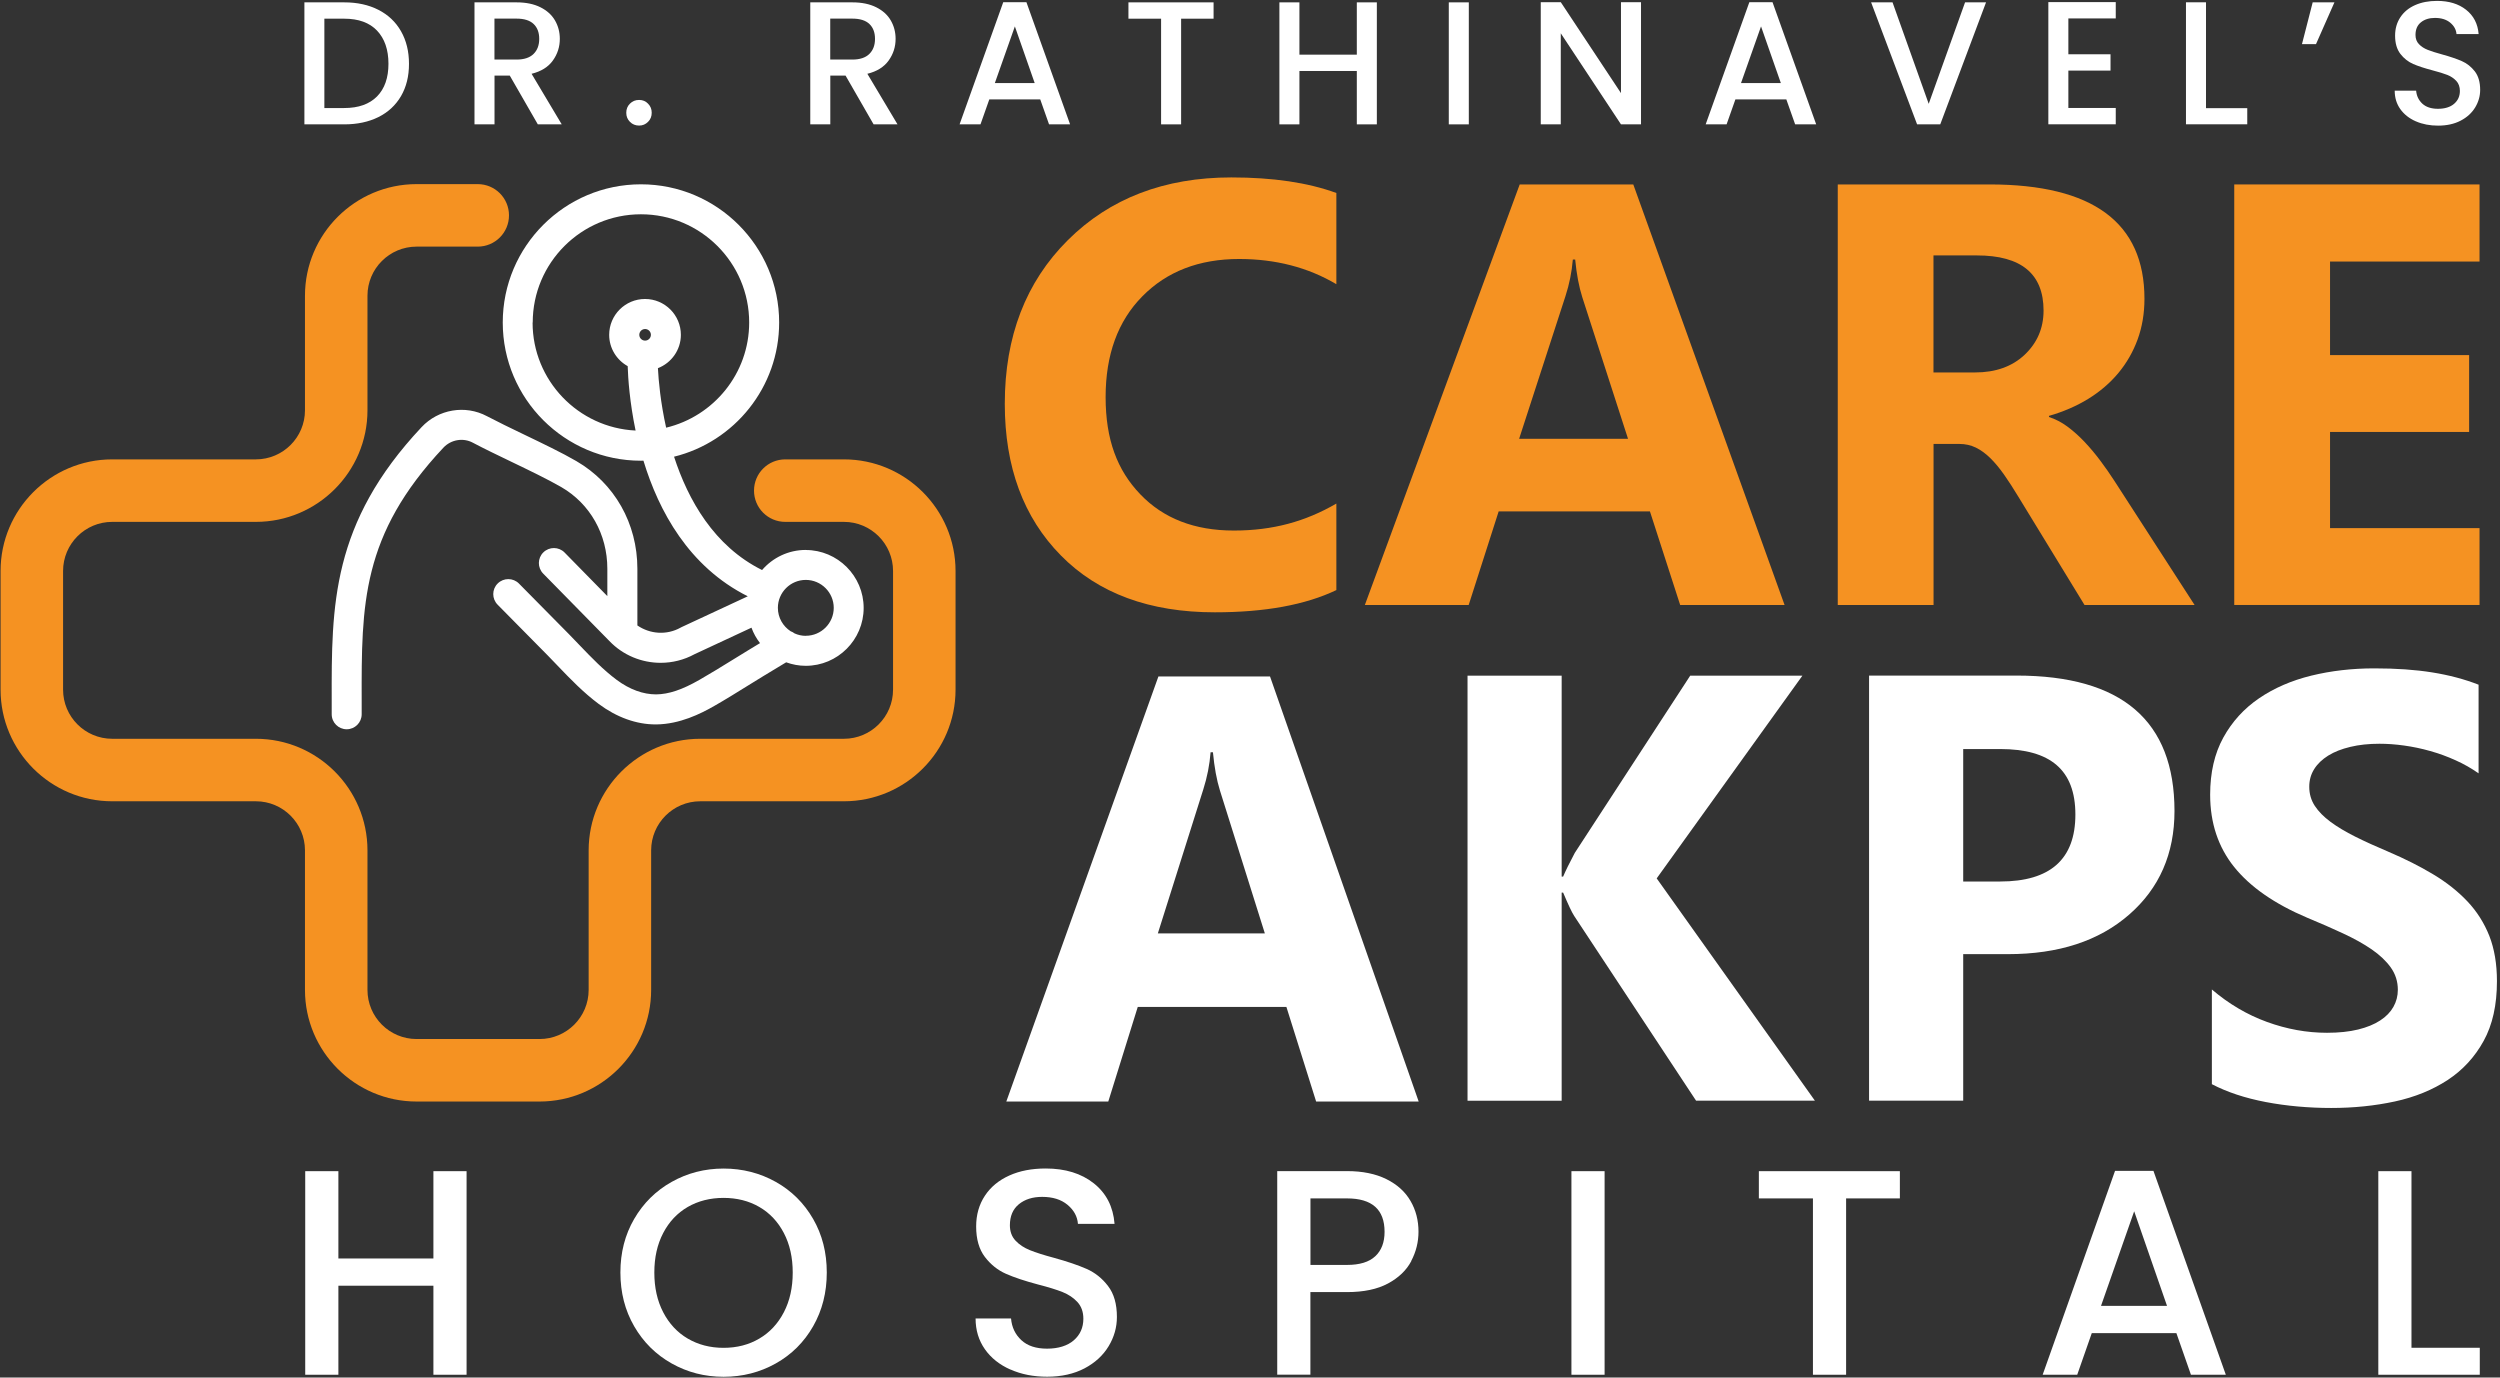
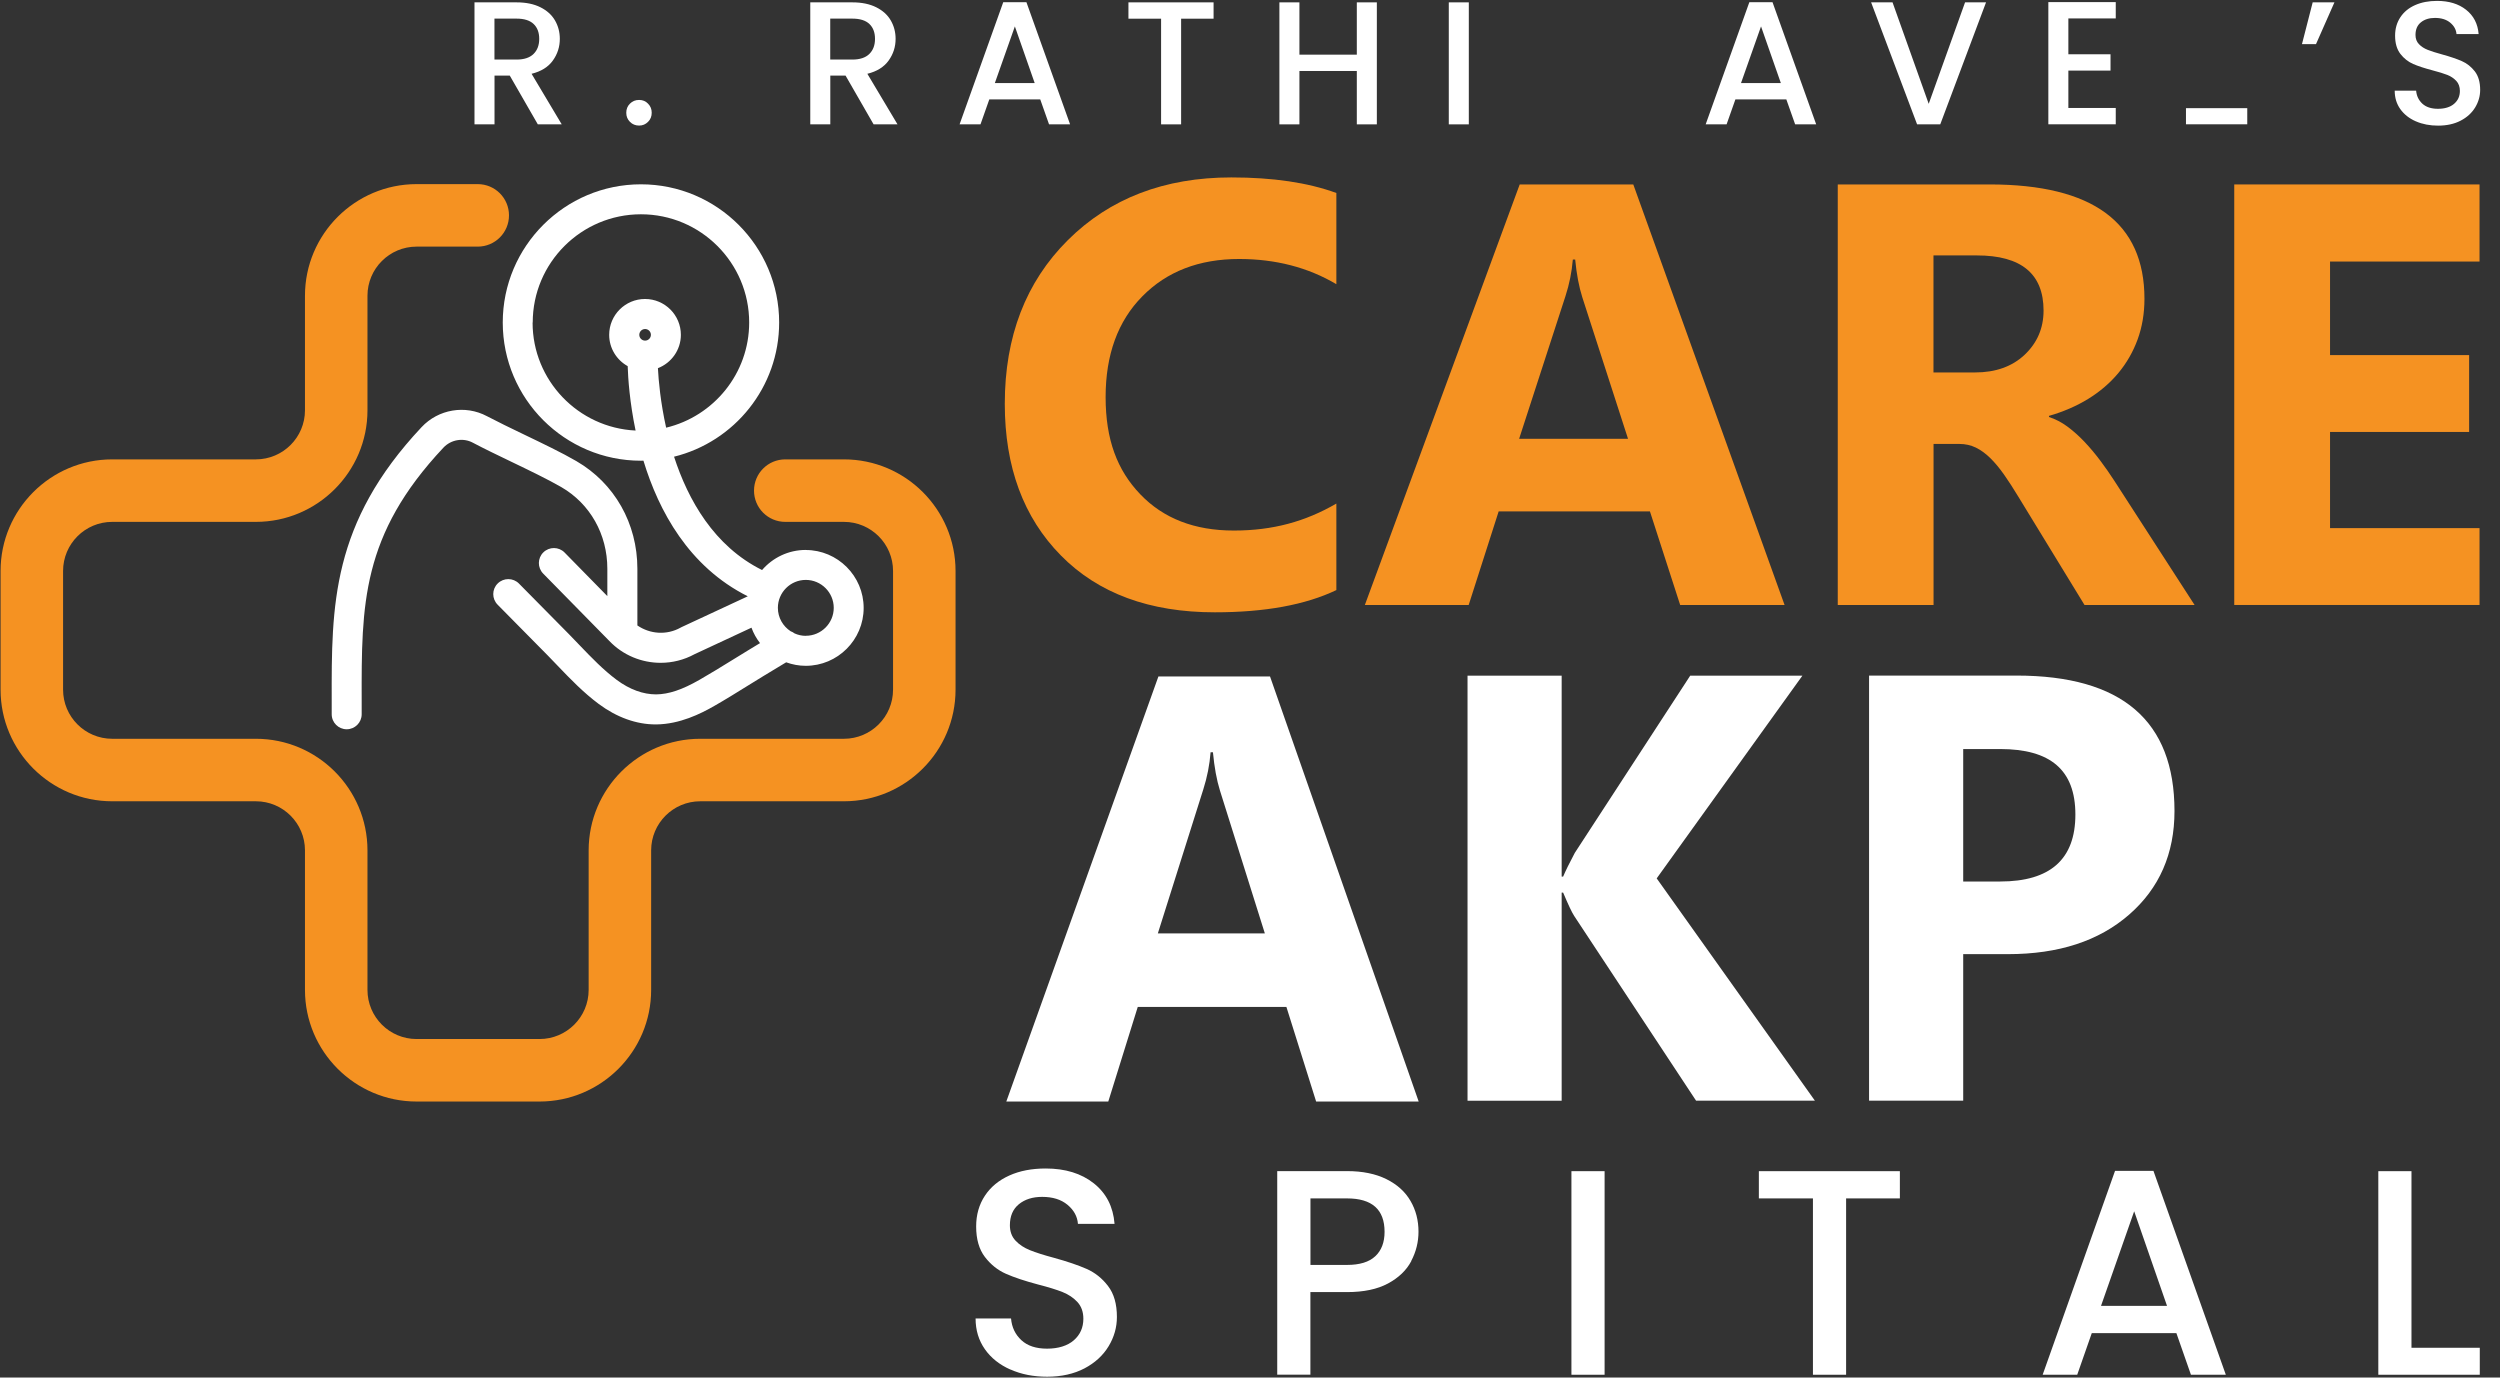
<svg xmlns="http://www.w3.org/2000/svg" width="392" height="216" viewBox="0 0 392 216" fill="none">
  <rect x="0" y="0" width="392" height="216" fill="#333333" stroke="none" />
  <path d="M209.551 92.52C204.681 94.85 198.331 96.01 190.481 96.01C180.251 96.01 172.201 93.04 166.341 87.09C160.481 81.14 157.551 73.22 157.551 63.32C157.551 52.77 160.841 44.22 167.431 37.66C174.021 31.1 182.571 27.82 193.081 27.82C199.591 27.82 205.081 28.63 209.541 30.26V44.56C205.081 41.92 199.991 40.61 194.291 40.61C188.031 40.61 182.971 42.56 179.131 46.45C175.281 50.34 173.361 55.62 173.361 62.27C173.361 68.92 175.171 73.73 178.801 77.51C182.431 81.3 187.311 83.19 193.451 83.19C199.591 83.19 204.671 81.78 209.541 78.96V92.53L209.551 92.52Z" fill="#F59222" />
  <path d="M279.82 94.86H263.45L258.71 80.19H234.99L230.29 94.86H214.01L238.29 28.92H256.1L279.82 94.86ZM255.27 68.79L248.11 46.63C247.58 44.97 247.21 43 246.99 40.7H246.62C246.46 42.63 246.08 44.55 245.46 46.45L238.2 68.8H255.27V68.79Z" fill="#F59222" />
  <path d="M344.1 94.86H326.85L316.48 77.89C315.7 76.6 314.96 75.45 314.25 74.44C313.54 73.43 312.82 72.56 312.09 71.84C311.36 71.12 310.6 70.57 309.81 70.18C309.02 69.8 308.16 69.61 307.23 69.61H303.18V94.86H288.16V28.92H311.97C328.16 28.92 336.25 34.9 336.25 46.85C336.25 49.15 335.89 51.27 335.18 53.22C334.47 55.17 333.46 56.92 332.16 58.49C330.86 60.05 329.28 61.4 327.44 62.54C325.6 63.67 323.54 64.56 321.28 65.21V65.39C322.27 65.7 323.23 66.2 324.16 66.88C325.09 67.57 325.99 68.37 326.86 69.29C327.73 70.21 328.56 71.2 329.35 72.26C330.14 73.32 330.86 74.35 331.51 75.36L344.11 94.86H344.1ZM303.17 40.05V58.4H309.68C312.9 58.4 315.49 57.48 317.45 55.64C319.43 53.77 320.43 51.46 320.43 48.7C320.43 42.94 316.94 40.05 309.97 40.05H303.18H303.17Z" fill="#F59222" />
  <path d="M388.79 94.86H350.33V28.92H388.79V41.01H365.35V55.68H387.16V67.73H365.35V82.81H388.79V94.86Z" fill="#F59222" />
  <path d="M222.459 172.72H206.369L201.709 157.89H178.399L173.779 172.72H157.789L181.639 106.07H199.139L222.449 172.72H222.459ZM198.329 146.36L191.289 123.96C190.769 122.29 190.409 120.29 190.189 117.96H189.819C189.669 119.91 189.289 121.85 188.679 123.77L181.549 146.36H198.319H198.329Z" fill="white" />
  <path d="M284.579 172.58H265.939L246.839 143.63C246.469 143.07 245.899 141.85 245.099 139.96H244.869V172.59H230.109V105.94H244.869V137.45H245.099C245.469 136.58 246.069 135.34 246.929 133.73L265.029 105.94H282.619L259.769 137.73L284.579 172.59V172.58Z" fill="white" />
  <path d="M307.83 149.62V172.58H293.07V105.93H316.19C332.7 105.93 340.96 113.01 340.96 127.17C340.96 133.86 338.59 139.28 333.85 143.41C329.11 147.55 322.78 149.61 314.86 149.61H307.82L307.83 149.62ZM307.83 117.45V138.22H313.63C321.49 138.22 325.42 134.72 325.42 127.72C325.42 120.72 321.49 117.45 313.63 117.45H307.83Z" fill="white" />
-   <path d="M346.821 170.02V155.15C349.471 157.41 352.351 159.11 355.461 160.24C358.571 161.37 361.701 161.94 364.871 161.94C366.731 161.94 368.351 161.77 369.741 161.43C371.131 161.09 372.281 160.62 373.211 160.01C374.141 159.41 374.831 158.69 375.291 157.87C375.751 157.05 375.981 156.16 375.981 155.2C375.981 153.9 375.611 152.74 374.881 151.71C374.151 150.69 373.151 149.74 371.891 148.87C370.631 148 369.131 147.17 367.391 146.36C365.651 145.55 363.781 144.73 361.771 143.9C356.651 141.73 352.841 139.08 350.321 135.95C347.811 132.82 346.551 129.04 346.551 124.61C346.551 121.14 347.241 118.16 348.611 115.66C349.981 113.17 351.851 111.11 354.211 109.5C356.571 107.89 359.311 106.7 362.411 105.94C365.521 105.18 368.811 104.8 372.281 104.8C375.751 104.8 378.721 105.01 381.351 105.43C383.981 105.85 386.411 106.49 388.641 107.36V121.26C387.541 120.49 386.351 119.8 385.051 119.22C383.751 118.63 382.421 118.14 381.051 117.76C379.681 117.37 378.321 117.09 376.961 116.9C375.601 116.71 374.321 116.62 373.101 116.62C371.421 116.62 369.901 116.78 368.531 117.11C367.161 117.44 366.001 117.89 365.061 118.48C364.121 119.07 363.381 119.77 362.871 120.59C362.351 121.41 362.091 122.33 362.091 123.36C362.091 124.48 362.381 125.47 362.961 126.36C363.541 127.24 364.361 128.08 365.431 128.87C366.501 129.66 367.791 130.43 369.311 131.19C370.831 131.95 372.551 132.73 374.471 133.54C377.091 134.66 379.441 135.84 381.531 137.1C383.621 138.35 385.411 139.77 386.901 141.35C388.391 142.93 389.531 144.74 390.331 146.76C391.121 148.79 391.521 151.15 391.521 153.85C391.521 157.57 390.831 160.69 389.441 163.21C388.051 165.74 386.171 167.78 383.801 169.34C381.421 170.9 378.661 172.03 375.511 172.71C372.361 173.39 369.031 173.73 365.531 173.73C362.031 173.73 358.521 173.42 355.271 172.8C352.031 172.18 349.221 171.25 346.841 170.01L346.821 170.02Z" fill="white" />
-   <path d="M73.159 183.64V215.56H67.959V201.6H53.059V215.56H47.859V183.64H53.059V197.33H67.959V183.64H73.159Z" fill="white" />
-   <path d="M105.319 213.79C102.839 212.4 100.879 210.45 99.439 207.96C97.999 205.47 97.279 202.66 97.279 199.53C97.279 196.4 97.999 193.61 99.439 191.13C100.879 188.65 102.839 186.71 105.319 185.32C107.799 183.93 110.509 183.23 113.459 183.23C116.409 183.23 119.159 183.93 121.639 185.32C124.119 186.71 126.069 188.65 127.499 191.13C128.929 193.61 129.639 196.41 129.639 199.53C129.639 202.65 128.929 205.46 127.499 207.96C126.069 210.46 124.119 212.4 121.639 213.79C119.159 215.18 116.439 215.88 113.459 215.88C110.479 215.88 107.799 215.18 105.319 213.79ZM119.059 209.89C120.699 208.93 121.979 207.55 122.909 205.76C123.839 203.97 124.299 201.9 124.299 199.54C124.299 197.18 123.839 195.12 122.909 193.34C121.979 191.56 120.699 190.2 119.059 189.25C117.419 188.3 115.549 187.83 113.449 187.83C111.349 187.83 109.479 188.31 107.839 189.25C106.199 190.2 104.919 191.56 103.989 193.34C103.059 195.12 102.599 197.18 102.599 199.54C102.599 201.9 103.059 203.97 103.989 205.76C104.919 207.55 106.199 208.93 107.839 209.89C109.479 210.85 111.349 211.34 113.449 211.34C115.549 211.34 117.419 210.86 119.059 209.89Z" fill="white" />
  <path d="M158.441 214.75C156.741 214 155.401 212.94 154.431 211.56C153.461 210.18 152.971 208.57 152.971 206.74H158.531C158.651 208.12 159.191 209.25 160.151 210.14C161.111 211.03 162.451 211.47 164.181 211.47C165.911 211.47 167.371 211.03 168.371 210.16C169.371 209.29 169.871 208.16 169.871 206.78C169.871 205.71 169.561 204.84 168.941 204.16C168.321 203.49 167.541 202.97 166.621 202.6C165.691 202.23 164.411 201.83 162.771 201.41C160.701 200.86 159.021 200.3 157.731 199.73C156.441 199.16 155.341 198.28 154.431 197.09C153.521 195.9 153.061 194.3 153.061 192.31C153.061 190.47 153.521 188.87 154.431 187.49C155.341 186.11 156.621 185.06 158.261 184.32C159.901 183.58 161.801 183.22 163.961 183.22C167.031 183.22 169.541 183.99 171.501 185.54C173.461 187.09 174.551 189.21 174.761 191.9H169.021C168.931 190.74 168.381 189.74 167.381 188.91C166.381 188.08 165.061 187.67 163.411 187.67C161.921 187.67 160.711 188.05 159.761 188.82C158.821 189.59 158.351 190.69 158.351 192.13C158.351 193.11 158.651 193.91 159.241 194.54C159.831 195.17 160.581 195.66 161.501 196.03C162.421 196.4 163.661 196.8 165.241 197.22C167.341 197.8 169.051 198.38 170.371 198.96C171.691 199.54 172.821 200.44 173.741 201.65C174.671 202.86 175.131 204.47 175.131 206.5C175.131 208.12 174.701 209.65 173.831 211.09C172.961 212.53 171.701 213.69 170.051 214.56C168.391 215.43 166.441 215.87 164.191 215.87C162.061 215.87 160.151 215.5 158.451 214.74L158.441 214.75Z" fill="white" />
  <path d="M221.29 197.74C220.53 199.18 219.31 200.35 217.64 201.25C215.97 202.15 213.83 202.6 211.21 202.6H205.47V215.55H200.27V183.63H211.21C213.64 183.63 215.7 184.05 217.39 184.89C219.08 185.73 220.34 186.87 221.17 188.31C222.01 189.75 222.42 191.36 222.42 193.13C222.42 194.75 222.04 196.28 221.28 197.72L221.29 197.74ZM215.64 196.98C216.61 196.08 217.1 194.8 217.1 193.15C217.1 189.66 215.14 187.91 211.22 187.91H205.48V198.34H211.22C213.19 198.34 214.67 197.89 215.64 196.98Z" fill="white" />
  <path d="M251.6 183.64V215.56H246.4V183.64H251.6Z" fill="white" />
  <path d="M297.899 183.64V187.91H289.469V215.56H284.269V187.91H275.789V183.64H297.899Z" fill="white" />
  <path d="M341.249 209.04H327.989L325.709 215.56H320.289L331.639 183.59H337.659L349.009 215.56H343.539L341.259 209.04H341.249ZM339.789 204.76L334.639 189.93L329.439 204.76H339.789Z" fill="white" />
  <path d="M378.12 211.33H388.83V215.56H372.92V183.64H378.12V211.33Z" fill="white" />
  <path d="M126.351 86.23C123.611 86.23 121.161 87.45 119.491 89.38C111.951 85.63 107.891 78.38 105.691 71.61C115.141 69.28 122.171 60.73 122.171 50.57C122.171 38.62 112.451 28.9 100.501 28.9C88.55 28.9 78.831 38.62 78.831 50.57C78.831 62.52 88.55 72.24 100.501 72.24C100.631 72.24 100.761 72.24 100.891 72.23C103.281 80.11 107.991 88.86 117.251 93.5L106.851 98.34L106.701 98.42C104.541 99.62 101.931 99.44 99.941 98.07V89.18C99.941 82.08 96.361 75.77 90.371 72.3C88.081 70.97 85.091 69.54 82.201 68.15C80.061 67.12 78.05 66.15 76.341 65.25C72.951 63.45 68.74 64.16 66.1 66.98C51.961 82.04 51.98 94.94 52.011 109.88V112C52.011 113.3 53.071 114.35 54.361 114.35C55.651 114.35 56.711 113.3 56.711 112V109.87C56.681 94.79 56.66 83.9 69.52 70.2C70.71 68.93 72.611 68.6 74.13 69.41C75.921 70.36 78.07 71.39 80.15 72.39C82.96 73.74 85.861 75.14 88.001 76.37C92.531 78.99 95.231 83.78 95.231 89.18V93.47L88.531 86.64C87.621 85.71 86.13 85.7 85.201 86.61C84.27 87.52 84.26 89.01 85.171 89.94L95.55 100.51C97.701 102.76 100.631 103.93 103.591 103.93C105.401 103.93 107.231 103.49 108.901 102.58L117.831 98.42C118.151 99.3 118.601 100.11 119.171 100.84L117.291 101.98C116.391 102.53 115.491 103.08 114.591 103.64C112.981 104.63 111.321 105.66 109.671 106.6C106.961 108.15 104.861 108.86 102.871 108.88C100.861 108.88 98.751 108.13 96.691 106.6C94.611 105.05 92.79 103.16 90.861 101.15C90.32 100.59 89.79 100.03 89.251 99.48C86.63 96.81 84.001 94.15 81.371 91.5C80.46 90.58 78.971 90.57 78.04 91.49C77.111 92.41 77.111 93.89 78.031 94.82C80.66 97.47 83.281 100.13 85.9 102.79C86.43 103.33 86.951 103.87 87.471 104.42C89.441 106.48 91.49 108.6 93.88 110.38C96.701 112.48 99.781 113.59 102.791 113.59H102.911C106.591 113.55 109.861 111.92 112.001 110.69C113.721 109.71 115.411 108.66 117.051 107.64C117.941 107.09 118.821 106.54 119.711 106L123.271 103.85C124.231 104.2 125.261 104.4 126.341 104.4C131.351 104.4 135.421 100.32 135.421 95.32C135.421 90.32 131.341 86.24 126.341 86.24L126.351 86.23ZM83.531 50.57C83.531 41.21 91.141 33.6 100.501 33.6C109.861 33.6 117.471 41.21 117.471 50.57C117.471 58.56 111.911 65.27 104.451 67.06C103.561 63.07 103.261 59.64 103.161 57.73C105.261 56.92 106.761 54.88 106.761 52.5C106.761 49.4 104.241 46.88 101.141 46.88C98.04 46.88 95.52 49.4 95.52 52.5C95.52 54.61 96.691 56.45 98.421 57.41C98.481 59.32 98.731 63.05 99.66 67.51C90.68 67.08 83.51 59.66 83.51 50.58L83.531 50.57ZM101.151 53.41C100.651 53.41 100.241 53 100.241 52.5C100.241 52 100.651 51.59 101.151 51.59C101.651 51.59 102.061 52 102.061 52.5C102.061 53 101.651 53.41 101.151 53.41ZM126.351 99.7C125.721 99.7 125.131 99.56 124.591 99.32C124.401 99.17 124.191 99.06 123.971 98.98C122.771 98.2 121.971 96.85 121.971 95.31C121.971 92.89 123.941 90.93 126.351 90.93C128.761 90.93 130.731 92.9 130.731 95.31C130.731 97.72 128.761 99.69 126.351 99.69V99.7Z" fill="white" />
  <path d="M84.6 172.72H65.32C55.67 172.72 47.82 164.87 47.82 155.22V133.34C47.82 129.09 44.37 125.64 40.12 125.64H17.59C7.94 125.64 0.09 117.79 0.09 108.14V89.53C0.09 79.88 7.94 72.03 17.59 72.03H40.12C44.37 72.03 47.82 68.58 47.82 64.33V46.37C47.82 36.72 55.67 28.87 65.32 28.87H74.91C77.62 28.87 79.81 31.06 79.81 33.77C79.81 36.48 77.62 38.67 74.91 38.67H65.32C61.07 38.67 57.62 42.12 57.62 46.37V64.33C57.62 73.98 49.77 81.83 40.12 81.83H17.59C13.34 81.83 9.89 85.28 9.89 89.53V108.14C9.89 112.39 13.34 115.84 17.59 115.84H40.12C49.77 115.84 57.62 123.69 57.62 133.34V155.22C57.62 159.47 61.07 162.92 65.32 162.92H84.6C88.85 162.92 92.3 159.47 92.3 155.22V133.34C92.3 123.69 100.15 115.84 109.8 115.84H132.33C136.58 115.84 140.03 112.39 140.03 108.14V89.53C140.03 85.28 136.58 81.83 132.33 81.83H123.13C120.42 81.83 118.23 79.64 118.23 76.93C118.23 74.22 120.42 72.03 123.13 72.03H132.33C141.98 72.03 149.83 79.88 149.83 89.53V108.14C149.83 117.79 141.98 125.64 132.33 125.64H109.8C105.55 125.64 102.1 129.09 102.1 133.34V155.22C102.1 164.87 94.25 172.72 84.6 172.72Z" fill="#F59222" />
-   <path d="M59.331 1.54C60.861 2.32 62.05 3.44 62.88 4.9C63.711 6.36 64.13 8.06 64.13 10.01C64.13 11.96 63.711 13.64 62.88 15.07C62.041 16.5 60.861 17.6 59.331 18.36C57.8 19.12 56.011 19.5 53.98 19.5H47.73V0.37H53.98C56.02 0.37 57.8 0.76 59.331 1.54ZM59.12 15.12C60.31 13.91 60.91 12.2 60.91 10C60.91 7.8 60.31 6.05 59.12 4.8C57.931 3.55 56.211 2.93 53.971 2.93H50.861V16.94H53.971C56.211 16.94 57.92 16.33 59.12 15.12Z" fill="white" />
  <path d="M84.33 19.5L79.93 11.85H77.54V19.5H74.4V0.37H81.01C82.48 0.37 83.72 0.63 84.74 1.14C85.76 1.65 86.52 2.34 87.02 3.2C87.52 4.06 87.78 5.03 87.78 6.09C87.78 7.34 87.42 8.47 86.69 9.49C85.96 10.51 84.85 11.2 83.35 11.57L88.08 19.5H84.34H84.33ZM77.53 9.34H81C82.17 9.34 83.06 9.05 83.66 8.46C84.26 7.87 84.55 7.08 84.55 6.09C84.55 5.1 84.26 4.32 83.67 3.76C83.08 3.2 82.19 2.92 81 2.92H77.53V9.33V9.34Z" fill="white" />
  <path d="M98.779 19.11C98.389 18.72 98.199 18.25 98.199 17.68C98.199 17.11 98.389 16.63 98.779 16.25C99.169 15.86 99.639 15.67 100.209 15.67C100.779 15.67 101.229 15.86 101.609 16.25C101.999 16.64 102.189 17.11 102.189 17.68C102.189 18.25 101.999 18.73 101.609 19.11C101.219 19.5 100.759 19.69 100.209 19.69C99.659 19.69 99.159 19.5 98.779 19.11Z" fill="white" />
  <path d="M136.981 19.5L132.581 11.85H130.191V19.5H127.051V0.37H133.661C135.131 0.37 136.371 0.63 137.391 1.14C138.411 1.65 139.171 2.34 139.671 3.2C140.171 4.06 140.431 5.03 140.431 6.09C140.431 7.34 140.071 8.47 139.341 9.49C138.611 10.51 137.501 11.2 136.001 11.57L140.731 19.5H136.991H136.981ZM130.181 9.34H133.651C134.821 9.34 135.711 9.05 136.311 8.46C136.911 7.87 137.201 7.08 137.201 6.09C137.201 5.1 136.911 4.32 136.321 3.76C135.731 3.2 134.841 2.92 133.651 2.92H130.181V9.33V9.34Z" fill="white" />
  <path d="M163.131 15.59H155.121L153.741 19.5H150.461L157.311 0.34H160.941L167.791 19.5H164.491L163.111 15.59H163.131ZM162.241 13.03L159.131 4.14L155.991 13.03H162.241Z" fill="white" />
  <path d="M190.289 0.37V2.93H185.199V19.5H182.059V2.93H176.939V0.37H190.289Z" fill="white" />
  <path d="M215.889 0.37V19.5H212.749V11.13H203.749V19.5H200.609V0.37H203.749V8.57H212.749V0.37H215.889Z" fill="white" />
  <path d="M230.31 0.37V19.5H227.17V0.37H230.31Z" fill="white" />
-   <path d="M257.31 19.5H254.17L244.73 5.22V19.5H241.59V0.34H244.73L254.17 14.6V0.34H257.31V19.5Z" fill="white" />
  <path d="M280.119 15.59H272.109L270.729 19.5H267.449L274.299 0.34H277.929L284.779 19.5H281.479L280.099 15.59H280.119ZM279.239 13.03L276.129 4.14L272.989 13.03H279.239Z" fill="white" />
  <path d="M311.411 0.37L304.231 19.5H300.601L293.391 0.37H296.751L302.421 16.28L308.121 0.37H311.421H311.411Z" fill="white" />
  <path d="M324.32 2.9V8.51H330.93V11.07H324.32V16.93H331.75V19.49H321.18V0.33H331.75V2.89H324.32V2.9Z" fill="white" />
-   <path d="M345.9 16.96H352.37V19.49H342.76V0.36H345.9V16.96Z" fill="white" />
+   <path d="M345.9 16.96H352.37V19.49H342.76V0.36V16.96Z" fill="white" />
  <path d="M362.629 0.37H366.039L363.149 6.92H360.949L362.629 0.37Z" fill="white" />
  <path d="M378.79 19.02C377.76 18.57 376.96 17.93 376.37 17.11C375.78 16.28 375.49 15.32 375.49 14.22H378.85C378.92 15.05 379.25 15.72 379.83 16.26C380.41 16.79 381.22 17.06 382.27 17.06C383.32 17.06 384.2 16.8 384.8 16.28C385.41 15.76 385.71 15.08 385.71 14.26C385.71 13.62 385.52 13.09 385.15 12.69C384.77 12.29 384.31 11.97 383.75 11.75C383.19 11.53 382.42 11.29 381.42 11.03C380.17 10.7 379.16 10.37 378.38 10.03C377.6 9.69 376.93 9.16 376.38 8.45C375.83 7.73 375.55 6.78 375.55 5.59C375.55 4.49 375.83 3.53 376.38 2.7C376.93 1.87 377.7 1.24 378.69 0.8C379.68 0.36 380.83 0.14 382.13 0.14C383.98 0.14 385.5 0.6 386.68 1.53C387.86 2.46 388.52 3.73 388.65 5.34H385.18C385.12 4.64 384.79 4.05 384.19 3.55C383.58 3.05 382.79 2.81 381.8 2.81C380.9 2.81 380.17 3.04 379.6 3.5C379.03 3.96 378.75 4.62 378.75 5.48C378.75 6.07 378.93 6.55 379.29 6.92C379.65 7.3 380.1 7.59 380.65 7.81C381.2 8.03 381.95 8.27 382.91 8.53C384.18 8.88 385.21 9.23 386.01 9.58C386.81 9.93 387.49 10.47 388.05 11.19C388.61 11.92 388.89 12.88 388.89 14.09C388.89 15.06 388.63 15.98 388.11 16.84C387.59 17.7 386.83 18.4 385.83 18.92C384.83 19.44 383.65 19.7 382.29 19.7C381.01 19.7 379.85 19.48 378.82 19.03L378.79 19.02Z" fill="white" />
</svg>